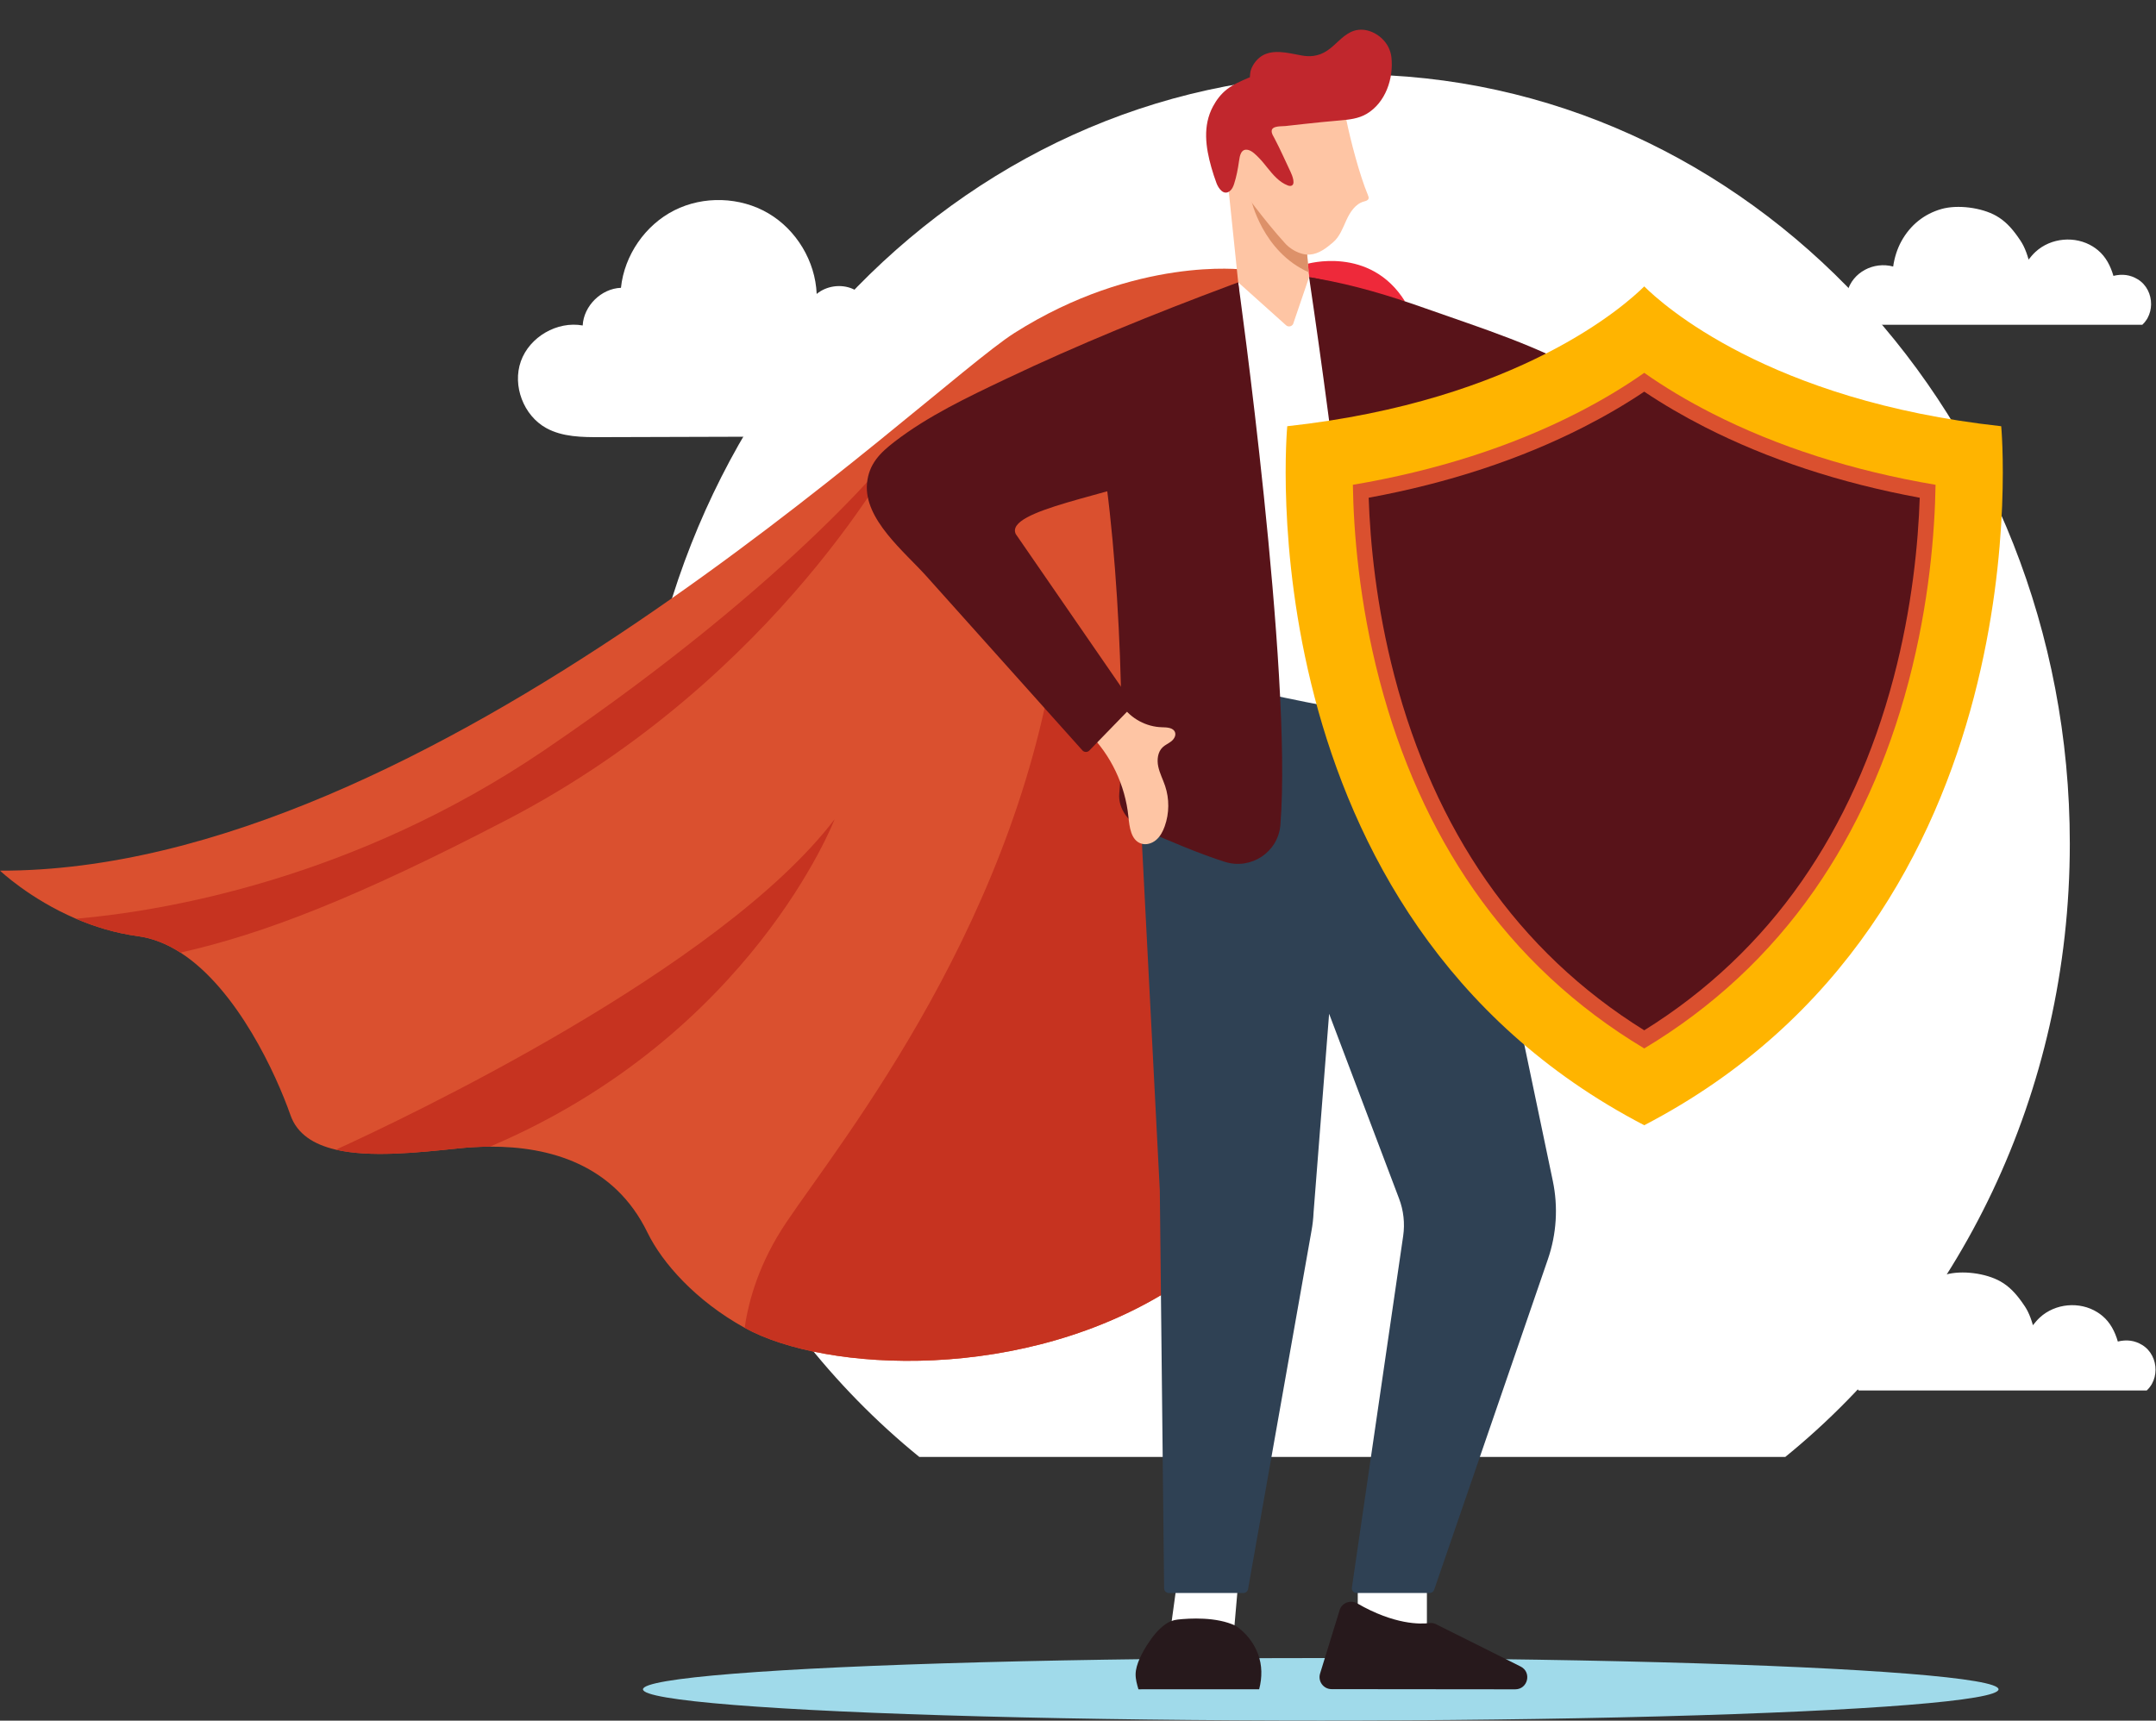
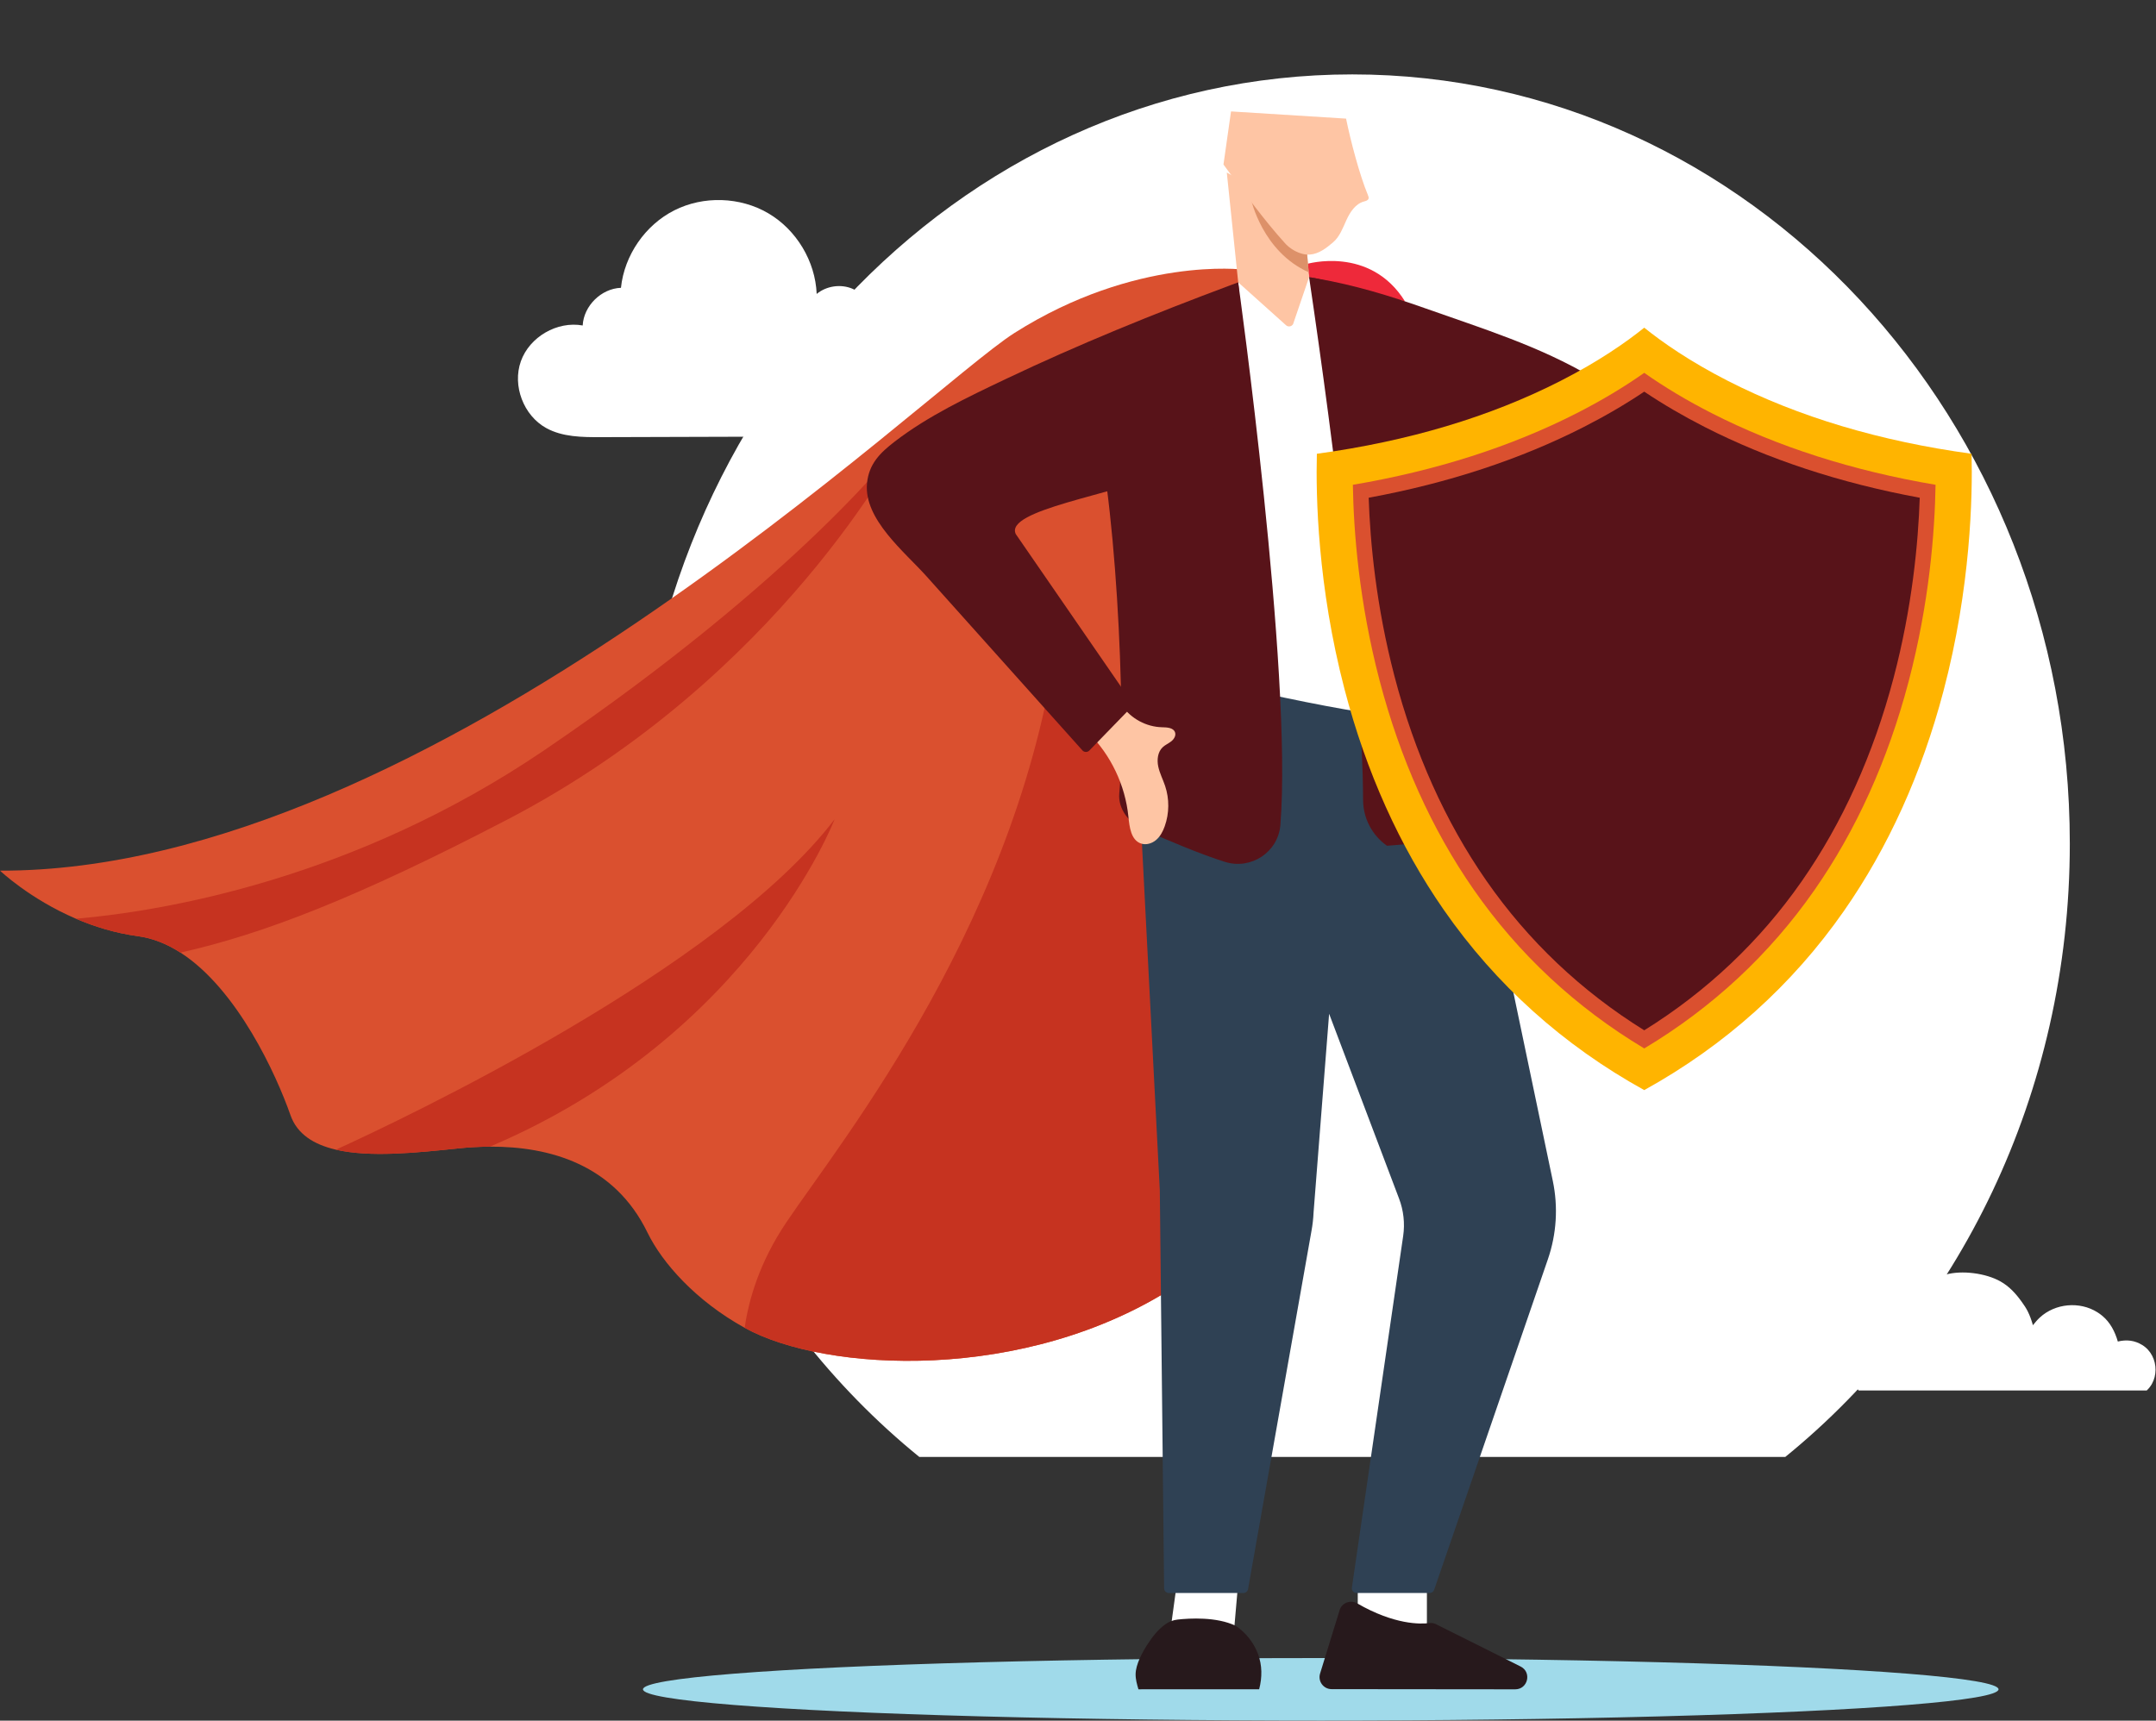
<svg xmlns="http://www.w3.org/2000/svg" id="Layer_11" version="1.1" viewBox="0 0 1985 1584.5">
  <rect x="0" y="0" width="1985" height="1584.5" fill="#333333" stroke="none" />
  <ellipse cx="1216" cy="1555.651" rx="624.018" ry="28.785" fill="#a0daea" />
  <path d="M1905.645,776.815c0,230.615-102.799,435.489-261.941,564.826h-797.324c-159.142-129.338-261.94-334.211-261.94-564.826,0-391.185,295.761-708.3,660.602-708.3s660.603,317.115,660.603,708.3Z" fill="#fff" />
  <path d="M1984.565,1261.57c-.044,4.373-1.107,8.754-3.256,12.688-.214.387-.435.769-.667,1.147-1.179,1.906-2.584,3.597-4.171,5.07h-265.226c-1.335-1.572-2.512-3.325-3.536-5.084-4.434-7.621-5.431-16.664-3.176-25.159,4.871-18.344,24.512-28.278,42.345-23.452,1.15-8.087,3.676-16.284,7.642-23.446,8.123-14.669,20.775-25.029,36.957-29.605,14.832-4.192,36.836-1.302,50.255,6.262,8.255,4.653,14.127,11.138,19.577,18.721,2.038,2.836,4.031,5.732,5.599,8.86,2.029,4.047,3.557,8.426,4.776,12.782,2.004-2.507,3.995-4.921,6.363-7.105,14.188-13.09,36.645-15.079,52.933-4.859,1.601,1.005,3.137,2.114,4.591,3.322,7.362,6.111,11.659,14.603,14.276,23.666,8.042-1.944,15.391-1.141,22.518,3.23,8.03,4.925,12.292,13.923,12.201,22.96Z" fill="#fff" />
-   <path d="M1980.485,280.203c-.044,4.368-1.106,8.746-3.253,12.676-.213.387-.434.768-.666,1.146-1.178,1.904-2.582,3.593-4.167,5.066h-264.978c-1.334-1.57-2.51-3.322-3.533-5.079-4.43-7.614-5.426-16.648-3.173-25.136,4.866-18.327,24.489-28.252,42.305-23.43,1.149-8.08,3.673-16.269,7.634-23.424,8.116-14.655,20.755-25.006,36.922-29.577,14.818-4.188,36.802-1.3,50.208,6.257,8.248,4.649,14.114,11.128,19.559,18.704,2.036,2.833,4.028,5.726,5.594,8.852,2.027,4.043,3.554,8.418,4.771,12.77,2.002-2.504,3.992-4.917,6.357-7.098,14.175-13.078,36.61-15.065,52.883-4.854,1.6,1.004,3.134,2.112,4.587,3.319,7.355,6.105,11.648,14.59,14.263,23.644,8.034-1.942,15.376-1.14,22.497,3.227,8.022,4.92,12.281,13.91,12.19,22.938Z" fill="#fff" />
  <path d="M571.708,265.037c3.102-29.942,22.239-57.743,49.1-71.331,26.861-13.588,60.595-12.532,86.554,2.709,25.959,15.241,43.319,44.185,44.542,74.262,9.081-7.506,22.465-9.375,33.255-4.645,10.79,4.731,18.484,15.84,19.116,27.605,16.395-4.659,34.929-.999,48.322,9.543,27.767,21.857,29.129,72.967-4.392,90.087-16.235,8.292-35.243,8.525-53.472,8.579-80.557.239-161.114.478-241.671.716-17.143.051-35.135-.104-50.152-8.373-20.894-11.505-31.347-39.019-23.362-61.495,7.984-22.476,33.453-37.229,56.922-32.974.922-18.075,17.152-34.048,35.239-34.683Z" fill="#fff" />
  <path d="M1202.758,243.194s58.524-17.591,90.87,34.442l-88.362-22.409-2.507-12.033Z" fill="#ee293a" />
  <path d="M1144.741,248.268l-56.494,566.467-6.116,369.751c-137.917,89.518-322.179,79.347-396.519,38.276-45.048-24.902-75.91-59.801-89.518-87.783-30.461-62.621-89.907-79.309-145.046-79.049h-.012c-10.173.036-20.193.649-29.871,1.676-37.719,3.966-80.548,8.356-111.894,1.098-20.24-4.685-35.689-14.221-41.861-31.865-12.781-36.492-48.624-115.753-101.261-149.613-12.215-7.86-25.339-13.277-39.277-15.142-20.89-2.809-40.091-8.828-56.897-16.027C27.229,827.727.013,801.763.013,801.763c396.651,1.039,851.174-442.656,933.973-495.14,111.794-70.863,210.755-58.355,210.755-58.355Z" fill="#da502f" />
  <path d="M768.437,754.39s-76.465,199.24-317.39,301.539h-.012c-10.173.036-20.193.649-29.871,1.676-37.719,3.966-80.548,8.356-111.894,1.098,61.653-28.112,354.082-166.278,459.166-304.313Z" fill="#c63320" />
  <path d="M1088.247,814.735l-6.116,369.751c-137.917,89.518-322.179,79.347-396.519,38.276,3.694-25.893,13.643-60.379,38.274-97.012,51.114-76.028,218.548-282.137,251.193-551.304,0,0,87.583,104.767,113.169,240.289Z" fill="#c63320" />
  <path d="M830.87,406.139c-1.888,3.67-113.098,217.864-363.157,348.251-138.685,72.311-225.37,105.757-301.563,122.835-12.215-7.86-25.339-13.277-39.277-15.142-20.89-2.809-40.091-8.828-56.897-16.027,79.899-6.999,255.819-36.008,431.809-155.656,235.496-160.117,327.02-281.512,329.085-284.261Z" fill="#c63320" />
  <path d="M1381.895,618.943c-5.897,13.138-18.316,23.151-32.406,26.127-4.518.954-10.31,2.267-10.981,6.836-.464,3.157,2.111,6.002,4.935,7.489,2.823,1.487,6.051,2.154,8.739,3.873,5.339,3.415,7.444,10.315,7.313,16.652-.131,6.337-2.057,12.487-2.934,18.764-1.745,12.494.815,25.549,7.149,36.459,2.525,4.349,5.745,8.464,10.108,10.965,4.363,2.502,10.038,3.132,14.398.626,8.363-4.806,7.567-16.815,6.754-26.426-2.453-28.974,5.457-58.719,21.978-82.647-8.218-8.942-23.878-13.965-35.054-18.718Z" fill="#fec5a4" />
  <path d="M1408.196,440.835l-35.326,175.948c-.849,1.853-.305,4.047,1.312,5.288l44.826,31.69c2.064,1.585,5.048,1.026,6.399-1.199,36.886-60.768,68.703-130.6,83.567-200.308,3.582-16.8,6.137-34.217,4.172-51.393-2.841-24.831-26.912-41.305-46.863-53.158-49.024-29.125-101.529-45.141-154.83-64.05-32.317-11.419-64.58-21.171-98.417-27.083-2.589-.452-5.179-.906-7.771-1.343l85.602,138.604s124.591,20.905,117.329,47.003Z" fill="#581319" />
  <rect x="1250.072" y="1456.253" width="63.655" height="47.382" fill="#fff" />
  <path d="M1400.006,1534.648l-77.715-38.9c-1.945-.974-4.125-1.364-6.283-1.09-8.132,1.03-32.101,1.678-66.443-18.143-6.198-3.577-14.108-.552-16.216,6.287l-17.975,58.328c-2.196,7.126,3.128,14.346,10.585,14.353l169.072.167c11.703.011,15.439-15.764,4.974-21.003Z" fill="#27191c" />
  <polygon points="1205.265 255.227 1261.851 353.06 1267.774 669.95 1140.426 658.104 1121.175 292.841 1139.989 260.001 1205.265 255.227" fill="#fff" />
  <path d="M1140.377,1453.122l-4.108,47.114-57.801-5.252,7.736-56.447c10.709,2.342,21.383,4.477,32.11,6.82,7.622,1.681,15.418,3.419,22.063,7.764Z" fill="#fff" />
  <path d="M1159.284,1555.579h-101.569c-3.122,0-6.458.071-9.563.071-1.356-4.603-2.712-9.295-2.605-14.095.178-8.778,5.998-19.722,10.779-27.072,5.022-7.725,9.747-13.72,16.557-18.7,3.319-2.427,7.23-3.919,11.317-4.371,11.034-1.221,35.82-2.7,53.443,5.72,9.313,6.227,16.592,15.397,20.553,25.87,3.943,10.473,3.943,21.748,1.088,32.578Z" fill="#27191c" />
  <path d="M1316.31,1466.942h-67.374c-2.629,0-4.646-2.332-4.266-4.933l47.21-323.814c1.695-11.622.389-23.485-3.793-34.46l-64.386-170.184-14.303,182.846c-.256,5.825-.916,11.625-1.977,17.358l-58.359,329.628c-.365,2.059-2.154,3.56-4.245,3.56h-68.724c-2.363,0-4.286-1.902-4.311-4.265l-3.959-366.572-24.917-483.905c111.642,23.097,213.92,50.902,298.288,52.319l88.464,422.966c5.018,23.992,3.457,48.894-4.517,72.072l-104.753,304.476c-.599,1.74-2.236,2.909-4.077,2.909Z" fill="#2f4154" />
  <path d="M1205.265,255.227s94.765,12.551,121.107,97.223c12.776,41.068,13.032,133.828,18.933,203.658,6.089,72.056,19.283,107.576,37.52,188.835,6.106,27.204-105.879,33.878-105.879,33.878-13.681-9.657-21.902-25.321-21.965-42.067-.434-115.715-25.978-321.001-49.717-481.528Z" fill="#581319" />
  <path d="M1003.971,370.725c23.382,74.013,33.038,286.945,26.531,359.859-1.299,14.555,9.265,27.638,22.63,33.547,20.955,9.263,52.567,22.678,74.838,29.6,23.777,7.39,48.603-8.873,50.825-33.673.015-.171.03-.343.044-.515,11.31-140.736-38.856-499.546-38.856-499.546l-136.012,110.728Z" fill="#581319" />
  <path d="M1033.15,649.966c8.209,11.832,22.255,19.394,36.652,19.733,4.617.109,10.551.336,12.05,4.704,1.036,3.018-.973,6.288-3.476,8.268-2.502,1.98-5.552,3.228-7.879,5.412-4.621,4.338-5.423,11.506-4.131,17.711s4.315,11.897,6.33,17.907c4.01,11.961,3.89,25.264-.333,37.152-1.684,4.739-4.093,9.375-7.923,12.635s-9.292,4.923-14.039,3.26c-9.103-3.189-10.526-15.14-11.491-24.737-2.909-28.932-16.147-56.718-36.781-77.206,6.436-10.299,20.908-18.112,31.021-24.837Z" fill="#fec5a4" />
  <path d="M935.231,491.836l106.393,154.35c1.175,1.666,1.043,3.922-.319,5.439l-38.244,39.382c-1.738,1.937-4.774,1.936-6.51-.004-47.883-53.482-95.764-106.967-143.65-160.446-19.864-22.185-57.745-52.405-54.657-85.409,1.683-17.992,12.092-28.19,25.538-38.528,30.735-23.63,66.956-40.805,101.79-57.391,67.494-32.136,137.015-60.315,207.026-86.481,2.462-.92,4.924-1.841,7.392-2.747,0,0,17.847,138.082-67.715,175.319-46.321,20.159-147.846,34.302-137.043,56.516Z" fill="#581319" />
  <path d="M1129.498,158.881l10.492,101.12,43.813,39.31c1.977,2.056,5.381,1.599,6.747-.905l14.716-43.179-.391-4.545-.437-5.208-3.571-42.308-.359-4.226-71.008-40.059Z" fill="#fec5a4" />
  <path d="M1151.776,183.428s10.417,48.324,53.098,67.255l-.437-5.208-3.571-42.308-49.09-19.738Z" fill="#dd9169" />
  <path d="M1239.306,109.238c4.042,19.885,12.344,51.725,20.138,70.46.445,1.071.903,2.266.509,3.357-.589,1.632-2.628,2.063-4.299,2.53-7.74,2.163-12.63,9.696-15.986,16.998-3.356,7.303-6.145,15.292-12.256,20.512-6.114,5.222-13.14,10.791-21.498,11.331-8.943.578-18.725-5.081-24.146-11.932-15.601-17.21-34.88-42.765-55.333-70.986l6.95-48.901,105.921,6.631Z" fill="#fec5a4" />
-   <path d="M1116.762,98.032c3.215-6.018,7.383-11.494,12.7-15.667,5.908-4.635,12.921-7.648,19.759-10.614.214-.1.793-.305,1.49-.582.125-2.097.537-5.266.648-5.656.513-1.972,1.328-3.847,2.378-5.592.3-.525.629-1.044.986-1.544,6.28-9.006,14.793-10.949,23.861-10.439,6.569.348,13.433,2.001,19.939,3.17,3.671.663,7.154.824,10.508.405,4.539-.538,8.849-2.144,13.05-4.993,7.661-5.158,13.191-12.943,21.643-17.045,12.944-6.252,28.801,2.118,34.706,14.247,1.394,2.867,2.305,6.001,2.649,9.176,2.094,19.327-5.395,41.636-22.846,51.968-7.393,4.377-16.081,5.334-24.467,6.034-11.125.928-22.231,2.078-33.328,3.288-5.667.618-11.332,1.254-16.998,1.889-3.316.372-12.334-.428-12.624,4.439-.154,2.59,1.546,4.92,2.694,7.099,5.304,10.069,9.893,20.581,14.776,30.866,1.24,2.612,5.424,12.479-.386,12.745-.826.038-1.634-.224-2.406-.519-7.71-2.95-13.449-9.776-18.482-16.036-2.537-3.155-5.052-6.343-7.886-9.241-2.558-2.615-6.279-6.502-9.977-7.36-6.678-1.549-7.742,5.577-8.423,10.416-1.043,7.244-2.283,13.977-4.517,20.923-.797,2.48-1.937,4.981-3.998,6.575-5.707,4.413-10.454-2.624-12.233-7.415-1.76-4.742-3.331-9.553-4.706-14.42-5.266-18.63-8.05-38.258,1.492-56.119Z" fill="#c1272d" />
-   <path d="M1842.494,392.493c-214.178-23.446-312.277-112.421-328.661-128.758-16.356,16.299-114.455,105.302-328.671,128.758,0,0-42.463,450.719,328.671,643.704,371.124-192.985,328.661-643.704,328.661-643.704Z" fill="#ffb400" />
  <path d="M1513.833,1003.847c-74.622-41.255-136.646-97.014-184.512-165.912-40.737-58.636-71.493-126.994-91.415-203.173-24.879-95.133-26.477-178.39-25.481-216.896,84.15-11.489,159.48-34.001,224.229-67.039,35.329-18.027,60.646-35.777,77.176-49.074,16.53,13.3,41.854,31.057,77.204,49.092,64.732,33.026,140.042,55.532,224.169,67.018.969,38.845-.689,123.175-25.923,218.697-20.038,75.849-50.845,143.904-91.567,202.275-47.773,68.48-109.587,123.937-183.88,165.012Z" fill="#ffb400" />
  <path d="M1513.832,965.474c-62.96-37.692-115.785-86.915-157.193-146.518-38.501-55.418-67.621-120.222-86.552-192.61-18.882-72.2-23.82-137.003-24.523-179.899,76.422-12.951,145.674-35.103,206.208-65.991,22.585-11.523,43.365-23.955,62.056-37.11,18.698,13.162,39.49,25.6,62.089,37.129,60.51,30.873,129.74,53.016,206.129,65.966-.725,43.416-5.744,109.008-24.927,181.623-19.039,72.067-48.205,136.578-86.688,191.739-41.313,59.22-93.933,108.155-156.599,145.671Z" fill="#da502f" />
  <path d="M1513.832,948.776c-57.979-36.031-106.897-82.409-145.486-137.954-37.542-54.038-65.961-117.319-84.467-188.083-16.92-64.697-22.382-123.345-23.758-164.389,73.025-13.434,139.628-35.346,198.129-65.196,19.869-10.138,38.521-21.05,55.576-32.508,17.062,11.465,35.725,22.382,55.611,32.528,58.477,29.835,125.05,51.737,198.048,65.17-1.4,41.599-6.95,100.972-24.15,166.079-18.611,70.446-47.074,133.437-84.597,187.224-38.493,55.177-87.215,101.277-144.907,137.13Z" fill="#581319" />
</svg>